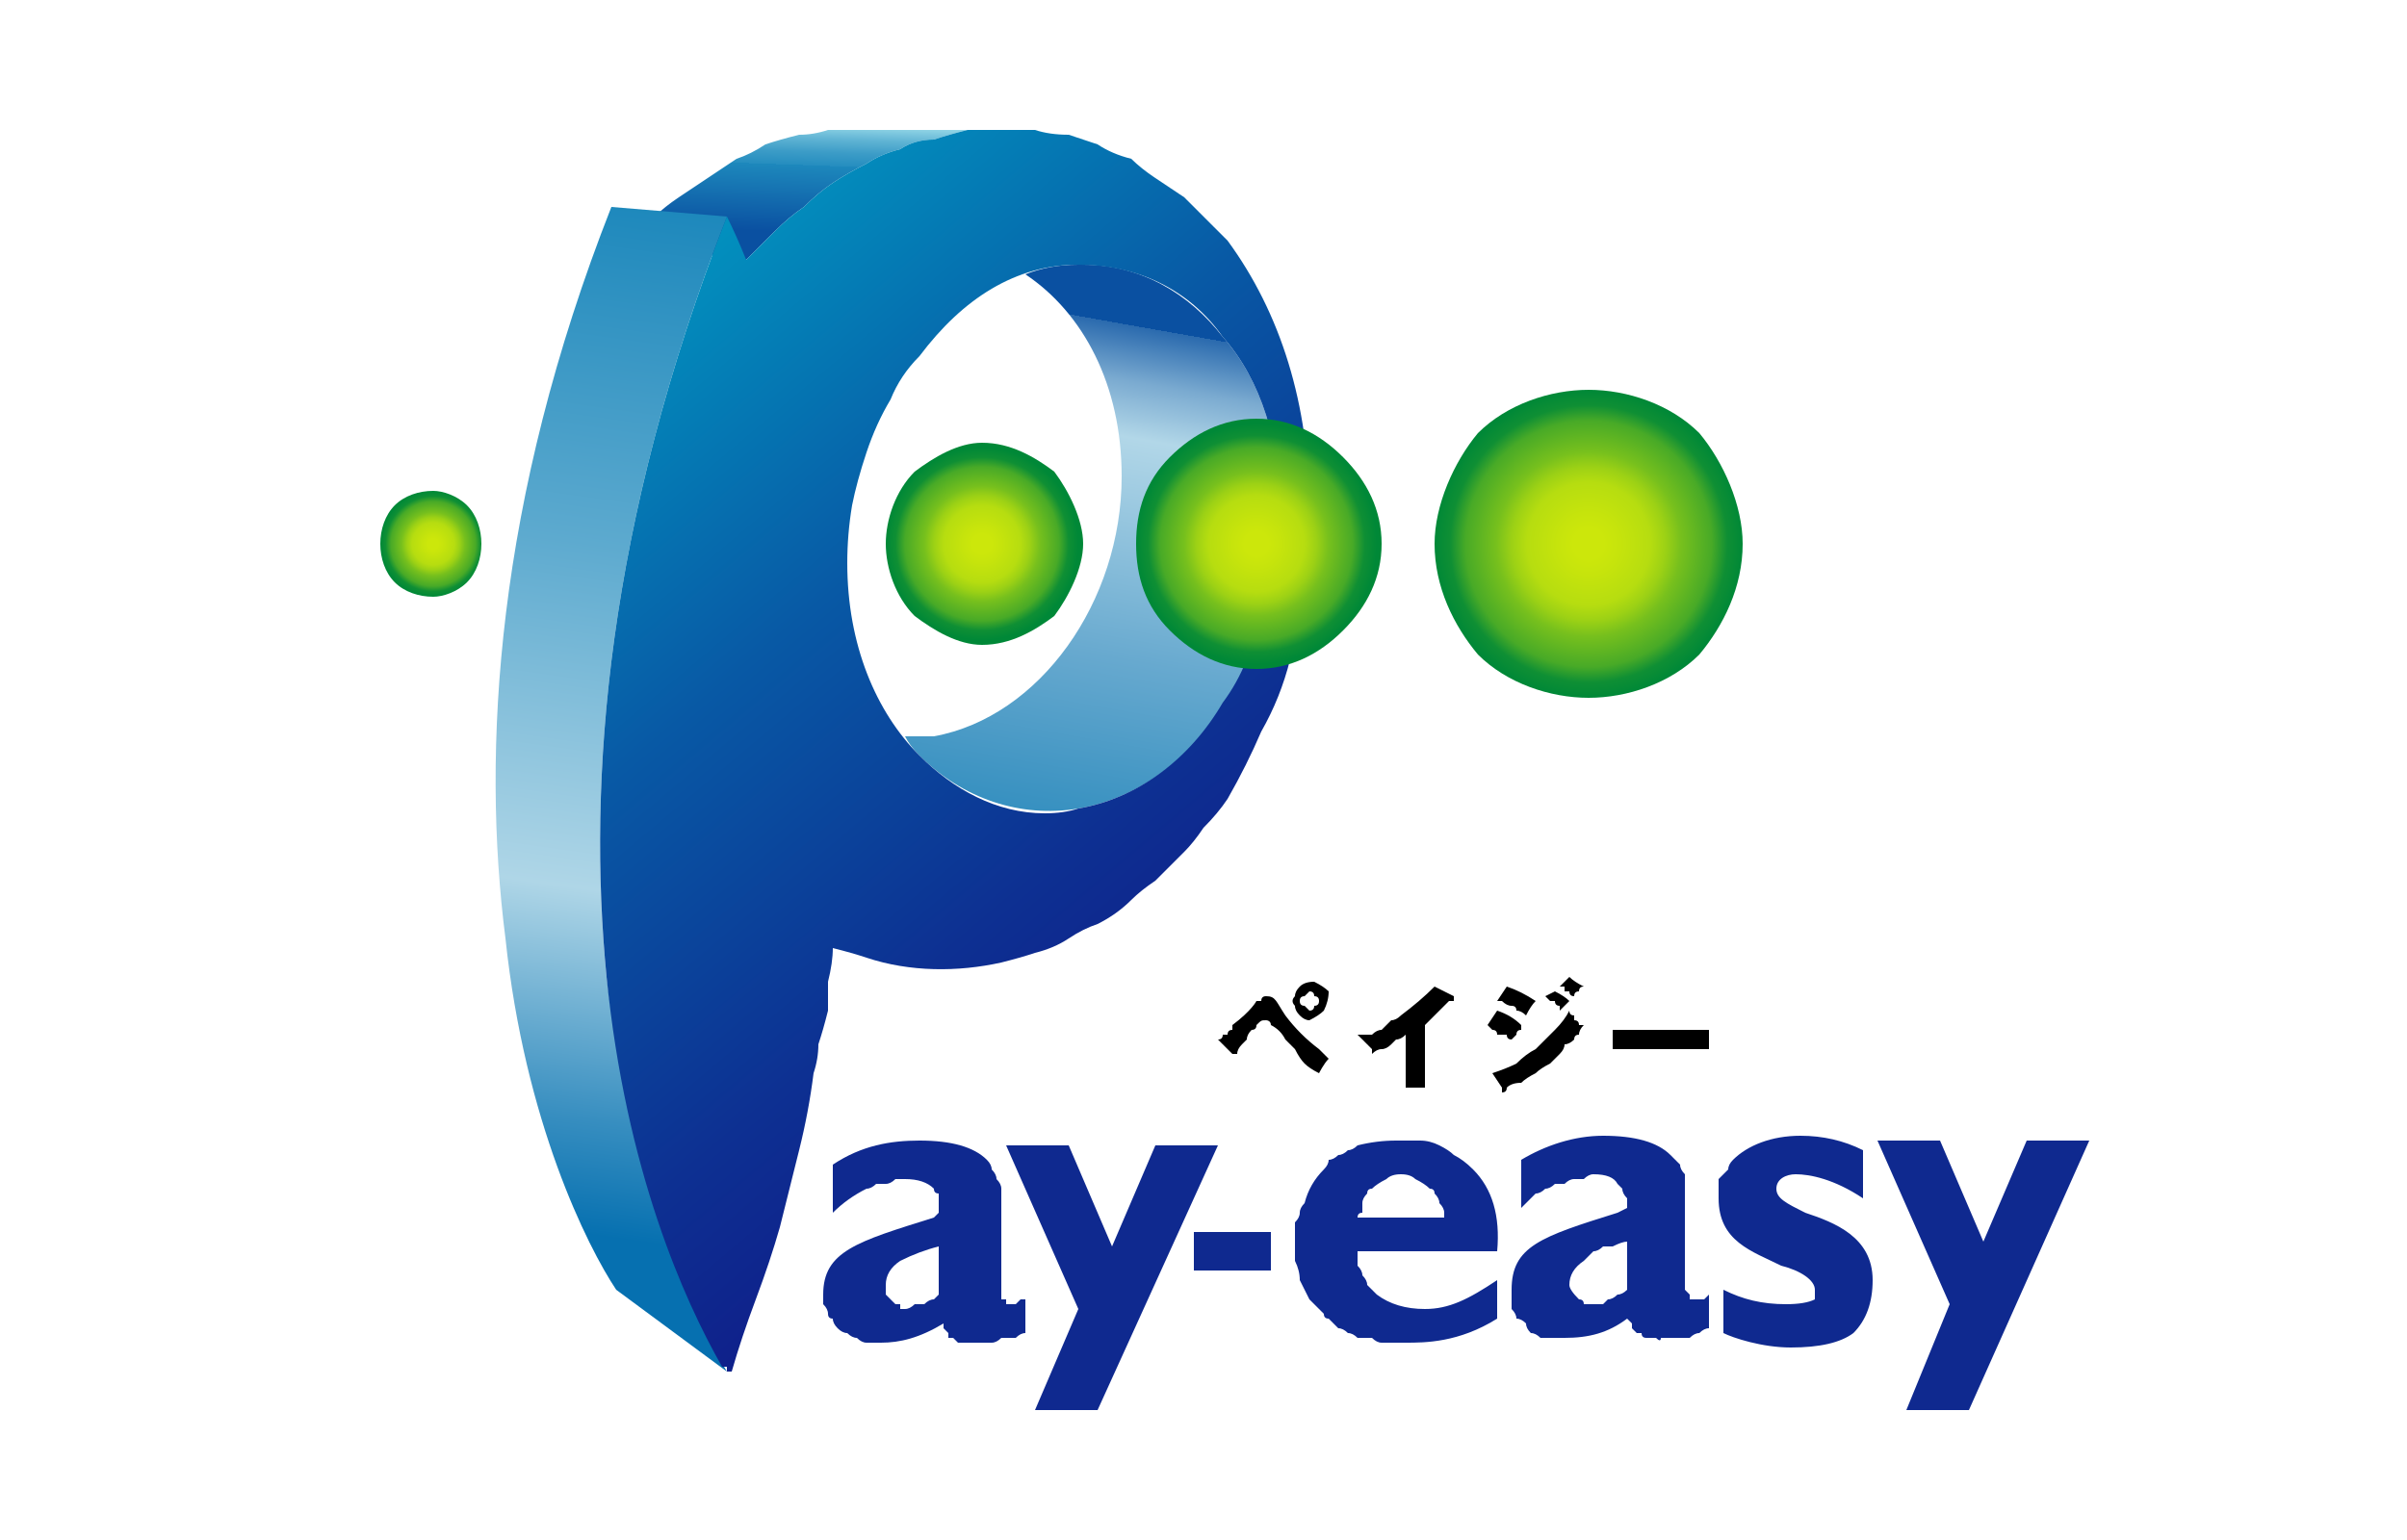
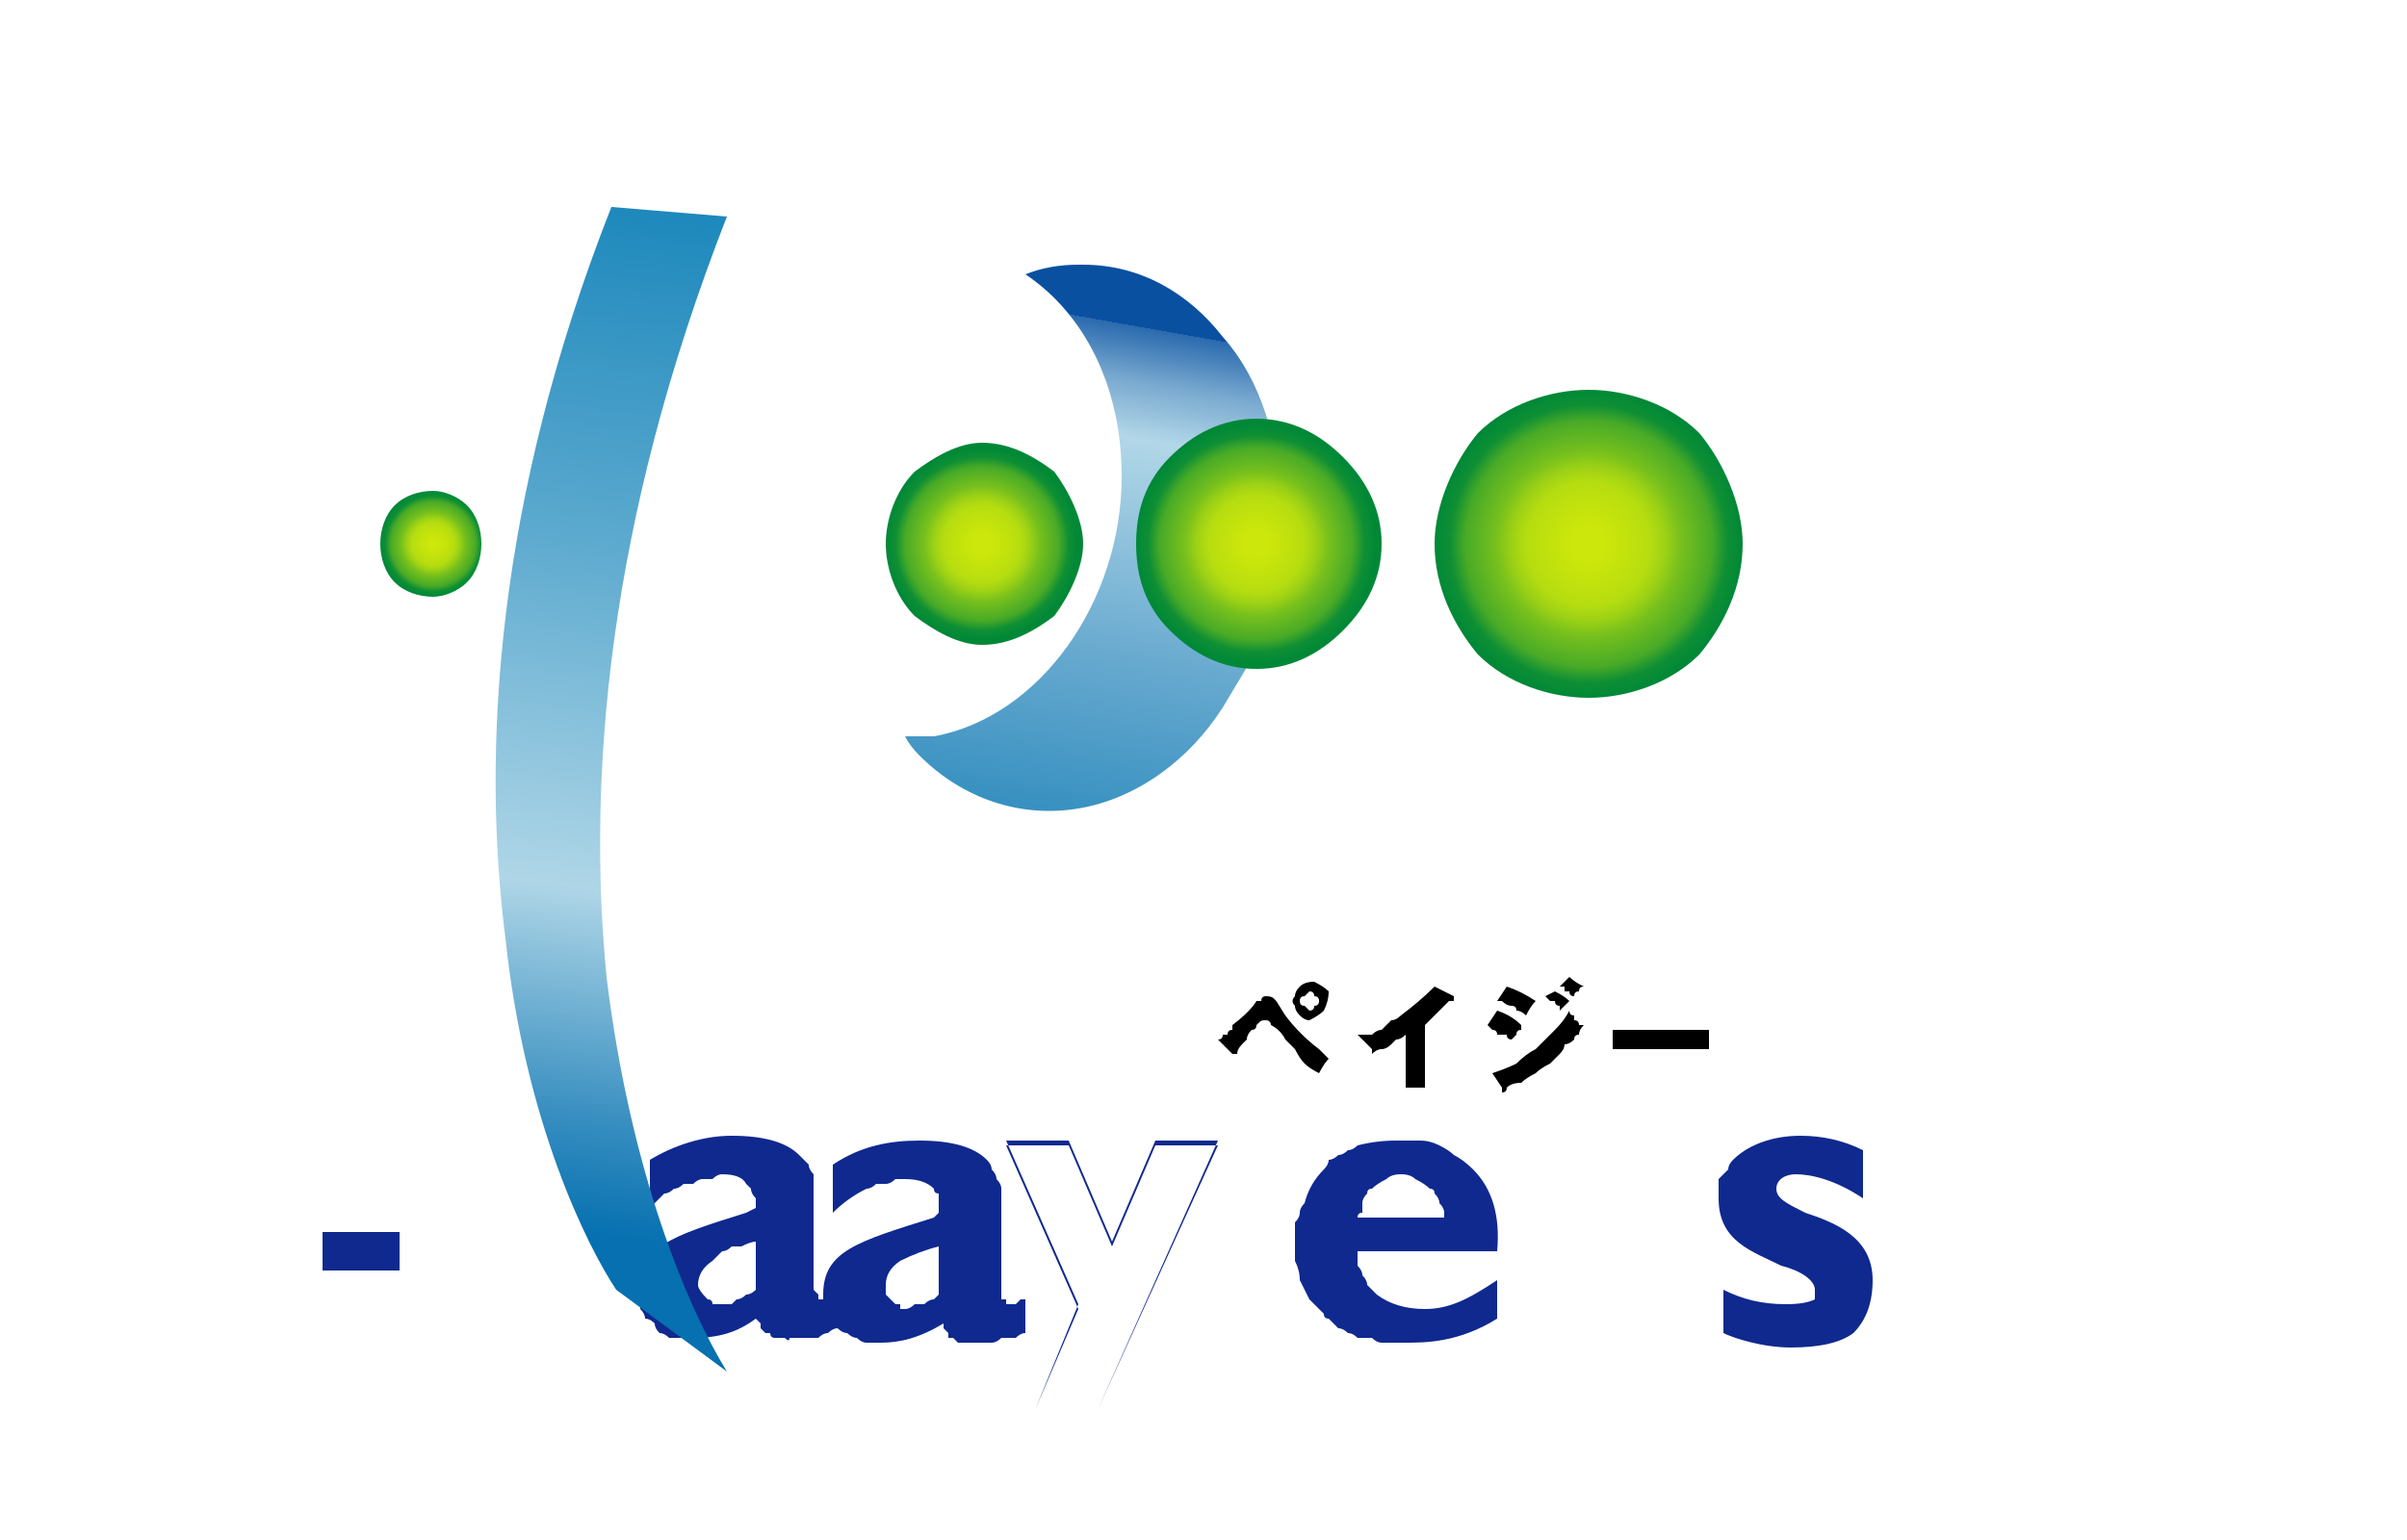
<svg xmlns="http://www.w3.org/2000/svg" viewBox="0 0 50 32" width="50" height="32">
  <title>pay_easy-svg</title>
  <defs>
    <linearGradient id="g1" x1="16.9" y1="5.4" x2="17" y2="2.6" gradientUnits="userSpaceOnUse">
      <stop offset="0" stop-color="#0a50a1" />
      <stop offset=".2" stop-color="#0a50a1" />
      <stop offset=".7" stop-color="#1d88bc" />
      <stop offset=".7" stop-color="#258dbf" />
      <stop offset=".8" stop-color="#3c9cc7" />
      <stop offset=".9" stop-color="#60b4d4" />
      <stop offset="1" stop-color="#92d5e6" />
      <stop offset="1" stop-color="#99d9e8" />
    </linearGradient>
    <linearGradient id="g2" x1="22.1" y1="17" x2="24.1" y2="5.7" gradientUnits="userSpaceOnUse">
      <stop offset="0" stop-color="#3690c0" />
      <stop offset="0" stop-color="#3690c0" />
      <stop offset=".3" stop-color="#67a9cf" />
      <stop offset=".7" stop-color="#b2d7e8" />
      <stop offset=".8" stop-color="#7aaad0" />
      <stop offset=".9" stop-color="#2a6aae" />
      <stop offset=".9" stop-color="#0a50a1" />
      <stop offset="1" stop-color="#0a50a1" />
    </linearGradient>
    <linearGradient id="g3" x1="11.8" y1="28" x2="15.1" y2="4.5" gradientUnits="userSpaceOnUse">
      <stop offset="0" stop-color="#0670b0" />
      <stop offset=".1" stop-color="#0670b0" />
      <stop offset=".2" stop-color="#378ec0" />
      <stop offset=".4" stop-color="#afd6e7" />
      <stop offset=".7" stop-color="#5daacf" />
      <stop offset="1" stop-color="#1d88bc" />
      <stop offset="1" stop-color="#1d88bc" />
    </linearGradient>
    <linearGradient id="g4" x1="12.2" y1="7.1" x2="23.9" y2="21" gradientUnits="userSpaceOnUse">
      <stop offset="0" stop-color="#0290be" />
      <stop offset=".4" stop-color="#0859a5" />
      <stop offset=".8" stop-color="#0d3092" />
      <stop offset="1" stop-color="#0f218b" />
    </linearGradient>
    <radialGradient id="g5" cx="9" cy="11.3" r="1.1" gradientUnits="userSpaceOnUse">
      <stop offset="0" stop-color="#cce70b" />
      <stop offset=".1" stop-color="#cce70b" />
      <stop offset=".2" stop-color="#c6e40c" />
      <stop offset=".4" stop-color="#b6dd10" />
      <stop offset=".5" stop-color="#9cd115" />
      <stop offset=".6" stop-color="#77c01d" />
      <stop offset=".8" stop-color="#48aa27" />
      <stop offset=".9" stop-color="#0f8f34" />
      <stop offset="1" stop-color="#008837" />
      <stop offset="1" stop-color="#008837" />
    </radialGradient>
    <radialGradient id="g6" cx="20.4" cy="11.3" r="2" gradientUnits="userSpaceOnUse">
      <stop offset="0" stop-color="#cce70b" />
      <stop offset=".1" stop-color="#cce70b" />
      <stop offset=".2" stop-color="#c6e40c" />
      <stop offset=".4" stop-color="#b6dd10" />
      <stop offset=".5" stop-color="#9cd115" />
      <stop offset=".6" stop-color="#77c01d" />
      <stop offset=".8" stop-color="#48aa27" />
      <stop offset=".9" stop-color="#0f8f34" />
      <stop offset="1" stop-color="#008837" />
      <stop offset="1" stop-color="#008837" />
    </radialGradient>
    <radialGradient id="g7" cx="26.1" cy="11.3" r="2.5" gradientUnits="userSpaceOnUse">
      <stop offset="0" stop-color="#cce70b" />
      <stop offset=".1" stop-color="#cce70b" />
      <stop offset=".2" stop-color="#c6e40c" />
      <stop offset=".4" stop-color="#b6dd10" />
      <stop offset=".5" stop-color="#9cd115" />
      <stop offset=".6" stop-color="#77c01d" />
      <stop offset=".8" stop-color="#48aa27" />
      <stop offset=".9" stop-color="#0f8f34" />
      <stop offset="1" stop-color="#008837" />
      <stop offset="1" stop-color="#008837" />
    </radialGradient>
    <radialGradient id="g8" cx="33" cy="11.3" r="3.2" gradientUnits="userSpaceOnUse">
      <stop offset="0" stop-color="#cce70b" />
      <stop offset=".1" stop-color="#cce70b" />
      <stop offset=".2" stop-color="#c6e40c" />
      <stop offset=".4" stop-color="#b6dd10" />
      <stop offset=".5" stop-color="#9cd115" />
      <stop offset=".6" stop-color="#77c01d" />
      <stop offset=".8" stop-color="#48aa27" />
      <stop offset=".9" stop-color="#0f8f34" />
      <stop offset="1" stop-color="#008837" />
      <stop offset="1" stop-color="#008837" />
    </radialGradient>
  </defs>
  <style>		.s0 { fill: #000000 } 		.s1 { fill: #0f298f } 		.s2 { fill: url(#g1) } 		.s3 { fill: url(#g2) } 		.s4 { fill: url(#g3) } 		.s5 { fill: url(#g4) } 		.s6 { fill: url(#g5) } 		.s7 { fill: url(#g6) } 		.s8 { fill: url(#g7) } 		.s9 { fill: url(#g8) } 	</style>
  <path id="Layer" fill-rule="evenodd" class="s0" d="m29.6 22.6h-0.4v-1.1q-0.1 0.1-0.2 0.1-0.1 0.1-0.1 0.1-0.1 0.1-0.2 0.1-0.1 0-0.2 0.1 0-0.1 0-0.1-0.1-0.1-0.1-0.1 0 0-0.1-0.1 0 0-0.1-0.1 0.2 0 0.3 0 0.1-0.1 0.2-0.1 0.1-0.1 0.2-0.2 0.1 0 0.2-0.1 0.4-0.3 0.7-0.6l0.4 0.2q0 0 0 0 0 0 0 0 0 0 0 0 0 0 0 0 0 0 0 0 0 0 0 0 0 0 0 0 0 0.1 0 0.1 0 0-0.1 0 0 0 0 0 0 0 0 0 0 0 0 0 0 0 0 0-0.2 0.2-0.5 0.5c0 0 0 1.3 0 1.3zm1.7-2.1q0.3 0.1 0.6 0.3-0.1 0.1-0.2 0.3-0.1-0.1-0.2-0.1 0-0.1-0.1-0.1-0.1 0-0.2-0.1 0 0-0.1 0c0 0 0.2-0.3 0.2-0.3zm1 0.1q0.2 0.1 0.3 0.2l-0.2 0.2q0-0.1 0-0.1-0.1 0-0.1-0.1 0 0-0.1 0 0 0-0.1-0.1c0 0 0.2-0.1 0.2-0.1zm0.3-0.3q0.1 0.1 0.3 0.2-0.1 0-0.1 0.1 0 0 0 0-0.1 0-0.1 0.1 0 0 0 0-0.1 0-0.1-0.1 0 0-0.1 0 0-0.1 0-0.1-0.1 0-0.1 0c0 0 0.2-0.2 0.2-0.2zm-1.5 0.7q0.3 0.1 0.5 0.3 0 0.1 0 0.1-0.1 0-0.1 0.1 0 0-0.1 0.1 0 0 0 0-0.1 0-0.1-0.1-0.1 0-0.2 0 0-0.1-0.1-0.1-0.1-0.1-0.1-0.1c0 0 0.2-0.3 0.2-0.3zm-0.1 1.3q0 0 0 0zm0.5-0.2q0.2-0.2 0.4-0.3 0.2-0.2 0.4-0.4 0.2-0.2 0.3-0.4 0 0.1 0.1 0.1 0 0 0 0.1 0.1 0 0.1 0.1 0 0 0.1 0-0.1 0.1-0.1 0.2-0.1 0-0.1 0.1-0.1 0.1-0.2 0.1 0 0.1-0.1 0.2-0.1 0.1-0.2 0.2-0.2 0.1-0.3 0.2-0.2 0.1-0.3 0.2-0.2 0-0.3 0.1 0 0.1-0.1 0.1 0-0.1 0-0.1c0 0-0.2-0.3-0.2-0.3q0.3-0.1 0.5-0.2zm4-0.3h-2v-0.4h2zm-10.2-0.2q0.1 0 0.1-0.1 0.1 0 0.1 0 0-0.1 0.1-0.1 0 0 0-0.1c0.4-0.3 0.5-0.5 0.5-0.5q0.1 0 0.1 0 0 0 0 0 0-0.1 0.1-0.1 0 0 0 0c0.2 0 0.2 0.1 0.4 0.4q0.3 0.4 0.7 0.7 0.1 0.1 0.2 0.2c-0.1 0.1-0.2 0.3-0.2 0.3q-0.2-0.1-0.3-0.2-0.1-0.1-0.2-0.3-0.1-0.1-0.2-0.2-0.1-0.2-0.3-0.3c0-0.1-0.1-0.1-0.1-0.1-0.1 0-0.1 0-0.2 0.1q0 0.1-0.1 0.1-0.1 0.1-0.1 0.2-0.1 0.1-0.1 0.1-0.1 0.1-0.1 0.2 0 0 0 0 0 0 0 0 0 0 0 0 0 0 0 0 0 0 0 0 0 0 0 0 0 0 0 0-0.1 0-0.1 0 0 0 0 0zm1.9-0.4q-0.1 0-0.2-0.1-0.1-0.1-0.1-0.2-0.1-0.1 0-0.2 0-0.1 0.1-0.2 0.1-0.1 0.3-0.1 0.2 0.1 0.3 0.2 0 0.2-0.1 0.4-0.1 0.1-0.3 0.2zm0-0.6q0 0-0.1 0.1-0.1 0-0.1 0.1 0 0.1 0.1 0.1 0.1 0.1 0.1 0.1 0.1 0 0.1-0.1 0.1 0 0.1-0.1 0-0.1-0.1-0.1 0-0.1-0.1-0.1z" />
-   <path id="Layer" fill-rule="evenodd" class="s1" d="m28.6 26.9q0.4 0.3 1 0.3c0.5 0 0.9-0.2 1.5-0.6v0.8c-0.8 0.5-1.5 0.5-1.9 0.5q-0.1 0-0.2 0-0.1 0-0.3 0-0.1 0-0.2-0.1-0.2 0-0.3 0-0.1-0.1-0.2-0.1-0.1-0.1-0.2-0.1-0.1-0.1-0.2-0.2-0.1 0-0.1-0.1-0.2-0.2-0.3-0.3-0.1-0.2-0.2-0.4 0-0.2-0.1-0.4 0-0.2 0-0.4 0-0.1 0-0.2 0-0.1 0-0.2 0.1-0.1 0.1-0.2 0-0.1 0.1-0.2 0.1-0.4 0.4-0.7 0.1-0.1 0.1-0.2 0.1 0 0.2-0.1 0.1 0 0.2-0.1 0.1 0 0.2-0.1 0.4-0.1 0.8-0.1 0.2 0 0.5 0 0.2 0 0.4 0.1 0.2 0.1 0.3 0.2 0.2 0.1 0.4 0.3 0.6 0.6 0.5 1.7h-2.9q0 0.1 0 0.3 0.1 0.1 0.1 0.2 0.1 0.1 0.1 0.2 0.1 0.1 0.2 0.2zm1.4-1.6q0-0.1 0-0.1 0-0.1-0.1-0.2 0-0.1-0.1-0.2 0-0.1-0.1-0.1-0.1-0.1-0.3-0.2-0.1-0.1-0.3-0.1-0.2 0-0.3 0.1-0.2 0.1-0.3 0.2-0.1 0-0.1 0.1-0.1 0.1-0.1 0.2 0 0.1 0 0.2-0.1 0-0.1 0.1h1.8q0 0 0 0zm8.5 2.4q-0.4 0.3-1.3 0.3c-0.6 0-1.2-0.2-1.4-0.3v-0.9c0.4 0.2 0.8 0.3 1.3 0.3q0.4 0 0.6-0.1 0 0 0-0.1 0 0 0 0 0 0 0 0 0-0.1 0-0.1c0-0.2-0.3-0.4-0.7-0.5-0.6-0.3-1.3-0.5-1.3-1.4q0-0.1 0-0.2 0-0.1 0-0.2 0.1-0.1 0.2-0.2 0-0.1 0.1-0.2c0.3-0.3 0.8-0.5 1.4-0.5q0.7 0 1.3 0.3v1c-0.6-0.4-1.1-0.5-1.4-0.5-0.2 0-0.4 0.1-0.4 0.3 0 0.2 0.2 0.3 0.6 0.5 0.6 0.2 1.4 0.5 1.4 1.4q0 0.7-0.4 1.1zm-15.7 1.6h-1.3l0.9-2.1-1.5-3.4h1.3l0.9 2.1 0.9-2.1h1.3zm18.1 0h-1.3l0.9-2.2-1.5-3.4h1.3l0.9 2.1 0.9-2.1h1.3c0 0-2.5 5.6-2.5 5.6zm-6.8-1.6q-0.1 0-0.1 0-0.1-0.1-0.1-0.1 0-0.1 0-0.1-0.1-0.1-0.1-0.1c-0.4 0.3-0.8 0.4-1.3 0.4q-0.1 0-0.2 0-0.2 0-0.3 0-0.1-0.1-0.2-0.1-0.1-0.1-0.1-0.2-0.1-0.1-0.2-0.1 0-0.1-0.1-0.2 0-0.1 0-0.2 0-0.1 0-0.2c0-0.9 0.6-1.1 2.2-1.6l0.2-0.1q0 0 0-0.1 0-0.1 0-0.1-0.1-0.1-0.1-0.2 0 0-0.1-0.1-0.1-0.2-0.5-0.2-0.1 0-0.2 0.1-0.1 0-0.2 0-0.1 0-0.2 0.1-0.1 0-0.2 0-0.1 0.1-0.2 0.1-0.1 0.1-0.2 0.1-0.1 0.1-0.2 0.2 0 0-0.1 0.1v-1c0.5-0.3 1.1-0.5 1.7-0.5q1 0 1.4 0.4 0.1 0.1 0.2 0.2 0 0.1 0.1 0.2 0 0.1 0 0.2 0 0.1 0 0.2v1.9q0 0 0 0.1 0 0 0 0 0.1 0.1 0.1 0.1 0 0 0 0 0 0.1 0 0.1 0.1 0 0.1 0 0 0 0 0 0 0 0.1 0 0 0 0 0 0.1 0 0.1 0 0 0 0.1-0.1 0 0 0 0v0.7q-0.1 0-0.2 0.1-0.1 0-0.2 0.1-0.2 0-0.3 0-0.1 0-0.3 0 0 0.1-0.1 0 0 0-0.1 0-0.1 0-0.1 0-0.1 0-0.1-0.1zm-0.3-1.9q-0.1 0-0.3 0.1-0.1 0-0.2 0-0.1 0.1-0.2 0.1-0.1 0.1-0.2 0.2-0.3 0.2-0.3 0.5 0 0.1 0.2 0.3 0 0 0 0 0.1 0 0.1 0.1 0 0 0.1 0 0 0 0.1 0 0.1 0 0.2 0 0.1-0.1 0.1-0.1 0.1 0 0.2-0.1 0.1 0 0.2-0.1v-1q0 0 0 0zm-7.4 0.6h-1.6v-0.8h1.6z" />
+   <path id="Layer" fill-rule="evenodd" class="s1" d="m28.6 26.9q0.4 0.3 1 0.3c0.5 0 0.9-0.2 1.5-0.6v0.8c-0.8 0.5-1.5 0.5-1.9 0.5q-0.1 0-0.2 0-0.1 0-0.3 0-0.1 0-0.2-0.1-0.2 0-0.3 0-0.1-0.1-0.2-0.1-0.1-0.1-0.2-0.1-0.1-0.1-0.2-0.2-0.1 0-0.1-0.1-0.2-0.2-0.3-0.3-0.1-0.2-0.2-0.4 0-0.2-0.1-0.4 0-0.2 0-0.4 0-0.1 0-0.2 0-0.1 0-0.2 0.1-0.1 0.1-0.2 0-0.1 0.1-0.2 0.1-0.4 0.4-0.7 0.1-0.1 0.1-0.2 0.1 0 0.2-0.1 0.1 0 0.2-0.1 0.1 0 0.2-0.1 0.4-0.1 0.8-0.1 0.2 0 0.5 0 0.2 0 0.4 0.1 0.2 0.1 0.3 0.2 0.2 0.1 0.4 0.3 0.6 0.6 0.5 1.7h-2.9q0 0.1 0 0.3 0.1 0.1 0.1 0.2 0.1 0.1 0.1 0.2 0.1 0.1 0.2 0.2zm1.4-1.6q0-0.1 0-0.1 0-0.1-0.1-0.2 0-0.1-0.1-0.2 0-0.1-0.1-0.1-0.1-0.1-0.3-0.2-0.1-0.1-0.3-0.1-0.2 0-0.3 0.1-0.2 0.1-0.3 0.2-0.1 0-0.1 0.1-0.1 0.1-0.1 0.2 0 0.1 0 0.2-0.1 0-0.1 0.1h1.8q0 0 0 0zm8.5 2.4q-0.4 0.3-1.3 0.3c-0.6 0-1.2-0.2-1.4-0.3v-0.9c0.4 0.2 0.8 0.3 1.3 0.3q0.4 0 0.6-0.1 0 0 0-0.1 0 0 0 0 0 0 0 0 0-0.1 0-0.1c0-0.2-0.3-0.4-0.7-0.5-0.6-0.3-1.3-0.5-1.3-1.4q0-0.1 0-0.2 0-0.1 0-0.2 0.1-0.1 0.2-0.2 0-0.1 0.1-0.2c0.3-0.3 0.8-0.5 1.4-0.5q0.7 0 1.3 0.3v1c-0.6-0.4-1.1-0.5-1.4-0.5-0.2 0-0.4 0.1-0.4 0.3 0 0.2 0.2 0.3 0.6 0.5 0.6 0.2 1.4 0.5 1.4 1.4q0 0.7-0.4 1.1zm-15.7 1.6h-1.3l0.9-2.1-1.5-3.4h1.3l0.9 2.1 0.9-2.1h1.3zh-1.3l0.9-2.2-1.5-3.4h1.3l0.9 2.1 0.9-2.1h1.3c0 0-2.5 5.6-2.5 5.6zm-6.8-1.6q-0.1 0-0.1 0-0.1-0.1-0.1-0.1 0-0.1 0-0.1-0.1-0.1-0.1-0.1c-0.4 0.3-0.8 0.4-1.3 0.4q-0.1 0-0.2 0-0.2 0-0.3 0-0.1-0.1-0.2-0.1-0.1-0.1-0.1-0.2-0.1-0.1-0.2-0.1 0-0.1-0.1-0.2 0-0.1 0-0.2 0-0.1 0-0.2c0-0.9 0.6-1.1 2.2-1.6l0.2-0.1q0 0 0-0.1 0-0.1 0-0.1-0.1-0.1-0.1-0.2 0 0-0.1-0.1-0.1-0.2-0.5-0.2-0.1 0-0.2 0.1-0.1 0-0.2 0-0.1 0-0.2 0.1-0.1 0-0.2 0-0.1 0.1-0.2 0.1-0.1 0.1-0.2 0.1-0.1 0.1-0.2 0.2 0 0-0.1 0.1v-1c0.5-0.3 1.1-0.5 1.7-0.5q1 0 1.4 0.4 0.1 0.1 0.2 0.2 0 0.1 0.1 0.2 0 0.1 0 0.2 0 0.1 0 0.2v1.9q0 0 0 0.1 0 0 0 0 0.1 0.1 0.1 0.1 0 0 0 0 0 0.1 0 0.1 0.1 0 0.1 0 0 0 0 0 0 0 0.1 0 0 0 0 0 0.1 0 0.1 0 0 0 0.1-0.1 0 0 0 0v0.7q-0.1 0-0.2 0.1-0.1 0-0.2 0.1-0.2 0-0.3 0-0.1 0-0.3 0 0 0.1-0.1 0 0 0-0.1 0-0.1 0-0.1 0-0.1 0-0.1-0.1zm-0.3-1.9q-0.1 0-0.3 0.1-0.1 0-0.2 0-0.1 0.1-0.2 0.1-0.1 0.1-0.2 0.2-0.3 0.2-0.3 0.5 0 0.1 0.2 0.3 0 0 0 0 0.1 0 0.1 0.1 0 0 0.1 0 0 0 0.1 0 0.1 0 0.2 0 0.1-0.1 0.1-0.1 0.1 0 0.2-0.1 0.1 0 0.2-0.1v-1q0 0 0 0zm-7.4 0.6h-1.6v-0.8h1.6z" />
  <path id="Layer" fill-rule="evenodd" class="s1" d="m19.8 27.8q0 0-0.1 0 0-0.1 0-0.1-0.1-0.1-0.1-0.1 0-0.1 0-0.1c-0.5 0.3-0.9 0.4-1.3 0.4q-0.2 0-0.3 0-0.1 0-0.2-0.1-0.1 0-0.2-0.1-0.1 0-0.2-0.1-0.1-0.1-0.1-0.2-0.1 0-0.1-0.1 0-0.1-0.1-0.2 0-0.1 0-0.2c0-0.9 0.7-1.1 2.3-1.6l0.1-0.1q0 0 0-0.1 0-0.1 0-0.1 0-0.1 0-0.2-0.1 0-0.1-0.1-0.2-0.2-0.6-0.2-0.1 0-0.2 0-0.1 0.1-0.2 0.1-0.1 0-0.2 0-0.1 0.1-0.2 0.1-0.4 0.2-0.7 0.5v-1c0.6-0.4 1.2-0.5 1.8-0.5q1 0 1.4 0.4 0.1 0.1 0.1 0.2 0.1 0.1 0.1 0.2 0.1 0.1 0.1 0.2 0 0.1 0 0.2v1.9q0 0 0 0 0 0.1 0 0.1 0 0 0 0.1 0 0 0.1 0 0 0 0 0 0 0.1 0 0.1 0 0 0.1 0 0 0 0 0 0 0 0.1 0 0 0 0.1-0.1 0 0 0 0 0.1 0 0.1 0v0.7q-0.1 0-0.2 0.1-0.2 0-0.3 0-0.1 0.1-0.2 0.1-0.2 0-0.3 0-0.1 0-0.1 0-0.1 0-0.2 0 0 0-0.1 0 0 0-0.1-0.1 0 0 0 0zm-0.3-1.9q-0.4 0.1-0.8 0.3-0.3 0.2-0.3 0.5 0 0.1 0 0.2 0 0 0.1 0.1 0 0 0.1 0.1 0 0 0.1 0 0 0 0 0.1 0 0 0 0 0.1 0 0.1 0 0 0 0 0 0.1 0 0.2-0.1 0.1 0 0.2 0 0.1-0.1 0.2-0.1 0.1-0.1 0.1-0.1v-1q0 0 0 0z" />
-   <path id="Layer" class="s2" d="m17.9 2.7q-0.3 0-0.7 0-0.3 0.1-0.6 0.1-0.4 0.1-0.7 0.2-0.3 0.2-0.6 0.3-0.3 0.2-0.6 0.4-0.3 0.2-0.6 0.4-0.3 0.2-0.5 0.4-0.3 0.3-0.5 0.6l2.4 0.3q0.3-0.3 0.6-0.6 0.3-0.3 0.6-0.5 0.3-0.3 0.6-0.5 0.3-0.2 0.7-0.4 0.3-0.2 0.7-0.3 0.3-0.2 0.7-0.2 0.3-0.1 0.7-0.2 0.4 0 0.7 0z" />
  <path id="Layer" class="s3" d="m22.4 5.5q-0.6 0-1.1 0.2c1.2 0.8 2 2.3 2 4.2 0 2.6-1.7 5-3.9 5.4q-0.1 0-0.2 0 0 0-0.1 0-0.1 0-0.2 0 0 0-0.1 0 0.1 0.2 0.3 0.4c0.9 0.9 2.1 1.3 3.3 1.1 1.2-0.2 2.3-1 3-2.1q0.3-0.5 0.6-1 0.2-0.4 0.3-0.9 0.2-0.5 0.3-1.1 0-0.5 0-1c0-1.5-0.4-2.8-1.2-3.7-0.7-0.9-1.7-1.5-2.9-1.5 0 0-0.1 0-0.1 0z" />
  <path id="Layer" class="s4" d="m10.5 19.5c0.4 3.8 1.7 6.4 2.3 7.3l2.3 1.7c-0.8-1.3-2-4.1-2.5-8.2-0.4-4.1 0-9.4 2.5-15.8l-2.4-0.2c-2.4 6.1-2.7 11.3-2.2 15.2z" />
-   <path id="Layer" fill-rule="evenodd" class="s5" d="m20.8 2.7q0.4 0 0.7 0 0.3 0.1 0.7 0.1 0.3 0.1 0.6 0.2 0.3 0.2 0.7 0.3 0.2 0.2 0.5 0.4 0.3 0.2 0.6 0.4 0.2 0.2 0.4 0.4 0.3 0.3 0.5 0.5c1.1 1.5 1.7 3.4 1.7 5.6q0 0.8-0.1 1.6-0.1 0.8-0.3 1.5-0.2 0.8-0.6 1.5-0.3 0.7-0.7 1.4-0.2 0.3-0.5 0.6-0.2 0.3-0.4 0.5-0.3 0.3-0.6 0.6-0.3 0.2-0.5 0.4-0.3 0.3-0.7 0.5-0.3 0.1-0.6 0.3-0.3 0.2-0.7 0.3-0.3 0.1-0.7 0.2c-0.9 0.2-1.9 0.2-2.8-0.1q-0.3-0.1-0.7-0.2 0 0.3-0.1 0.7 0 0.3 0 0.6-0.1 0.4-0.2 0.7 0 0.3-0.1 0.6-0.1 0.8-0.3 1.6-0.2 0.8-0.4 1.6-0.2 0.7-0.5 1.5-0.3 0.8-0.5 1.5 0 0 0 0-0.1 0-0.1 0 0 0 0 0 0 0 0 0 0 0 0 0 0 0 0 0 0 0 0 0 0 0 0 0v-0.1q0 0-0.1 0c-0.8-1.4-2-4.1-2.4-8.1-0.4-4.1 0-9.4 2.5-15.8q0.2 0.4 0.4 0.9 0.3-0.3 0.6-0.6 0.3-0.3 0.6-0.5 0.3-0.3 0.6-0.5 0.3-0.2 0.7-0.4 0.3-0.2 0.7-0.3 0.3-0.2 0.7-0.2 0.3-0.1 0.7-0.2 0.3 0 0.7 0zm-1.7 13c0.7 0.7 1.6 1.2 2.6 1.2q0.4 0 0.7-0.1c1.2-0.2 2.3-1 3-2.2q0.3-0.4 0.5-0.9 0.3-0.4 0.4-0.9 0.2-0.6 0.2-1.1 0.1-0.5 0.1-1c0-1.5-0.4-2.8-1.2-3.7-0.7-1-1.8-1.5-3-1.5-1.3 0-2.4 0.7-3.3 1.9q-0.4 0.4-0.6 0.9-0.3 0.5-0.5 1.1-0.2 0.6-0.3 1.1-0.1 0.6-0.1 1.2c0 1.7 0.6 3.1 1.5 4q0 0 0 0z" />
  <path id="Layer" class="s6" d="m7.9 11.3c0 0.3 0.1 0.6 0.3 0.8 0.2 0.2 0.5 0.3 0.8 0.3 0.2 0 0.5-0.1 0.7-0.3 0.2-0.2 0.3-0.5 0.3-0.8 0-0.3-0.1-0.6-0.3-0.8-0.2-0.2-0.5-0.3-0.7-0.3-0.3 0-0.6 0.1-0.8 0.3-0.2 0.2-0.3 0.5-0.3 0.8z" />
  <path id="Layer" class="s7" d="m18.4 11.3c0 0.5 0.2 1.1 0.6 1.5 0.4 0.3 0.9 0.6 1.4 0.6 0.6 0 1.1-0.3 1.5-0.6 0.3-0.4 0.6-1 0.6-1.5 0-0.5-0.3-1.1-0.6-1.5-0.4-0.3-0.9-0.6-1.5-0.6-0.5 0-1 0.3-1.4 0.6-0.4 0.4-0.6 1-0.6 1.5z" />
  <path id="Layer" class="s8" d="m23.6 11.3c0 0.7 0.2 1.3 0.7 1.8 0.5 0.5 1.1 0.8 1.8 0.8 0.7 0 1.3-0.3 1.8-0.8 0.5-0.5 0.8-1.1 0.8-1.8 0-0.7-0.3-1.3-0.8-1.8-0.5-0.5-1.1-0.8-1.8-0.8-0.7 0-1.3 0.3-1.8 0.8-0.5 0.5-0.7 1.1-0.7 1.8z" />
  <path id="Layer" class="s9" d="m29.8 11.3c0 0.9 0.4 1.7 0.9 2.3 0.6 0.6 1.5 0.9 2.3 0.9 0.8 0 1.7-0.3 2.3-0.9 0.5-0.6 0.9-1.4 0.9-2.3 0-0.8-0.4-1.7-0.9-2.3-0.6-0.6-1.5-0.9-2.3-0.9-0.8 0-1.7 0.3-2.3 0.9-0.5 0.6-0.9 1.5-0.9 2.3z" />
</svg>